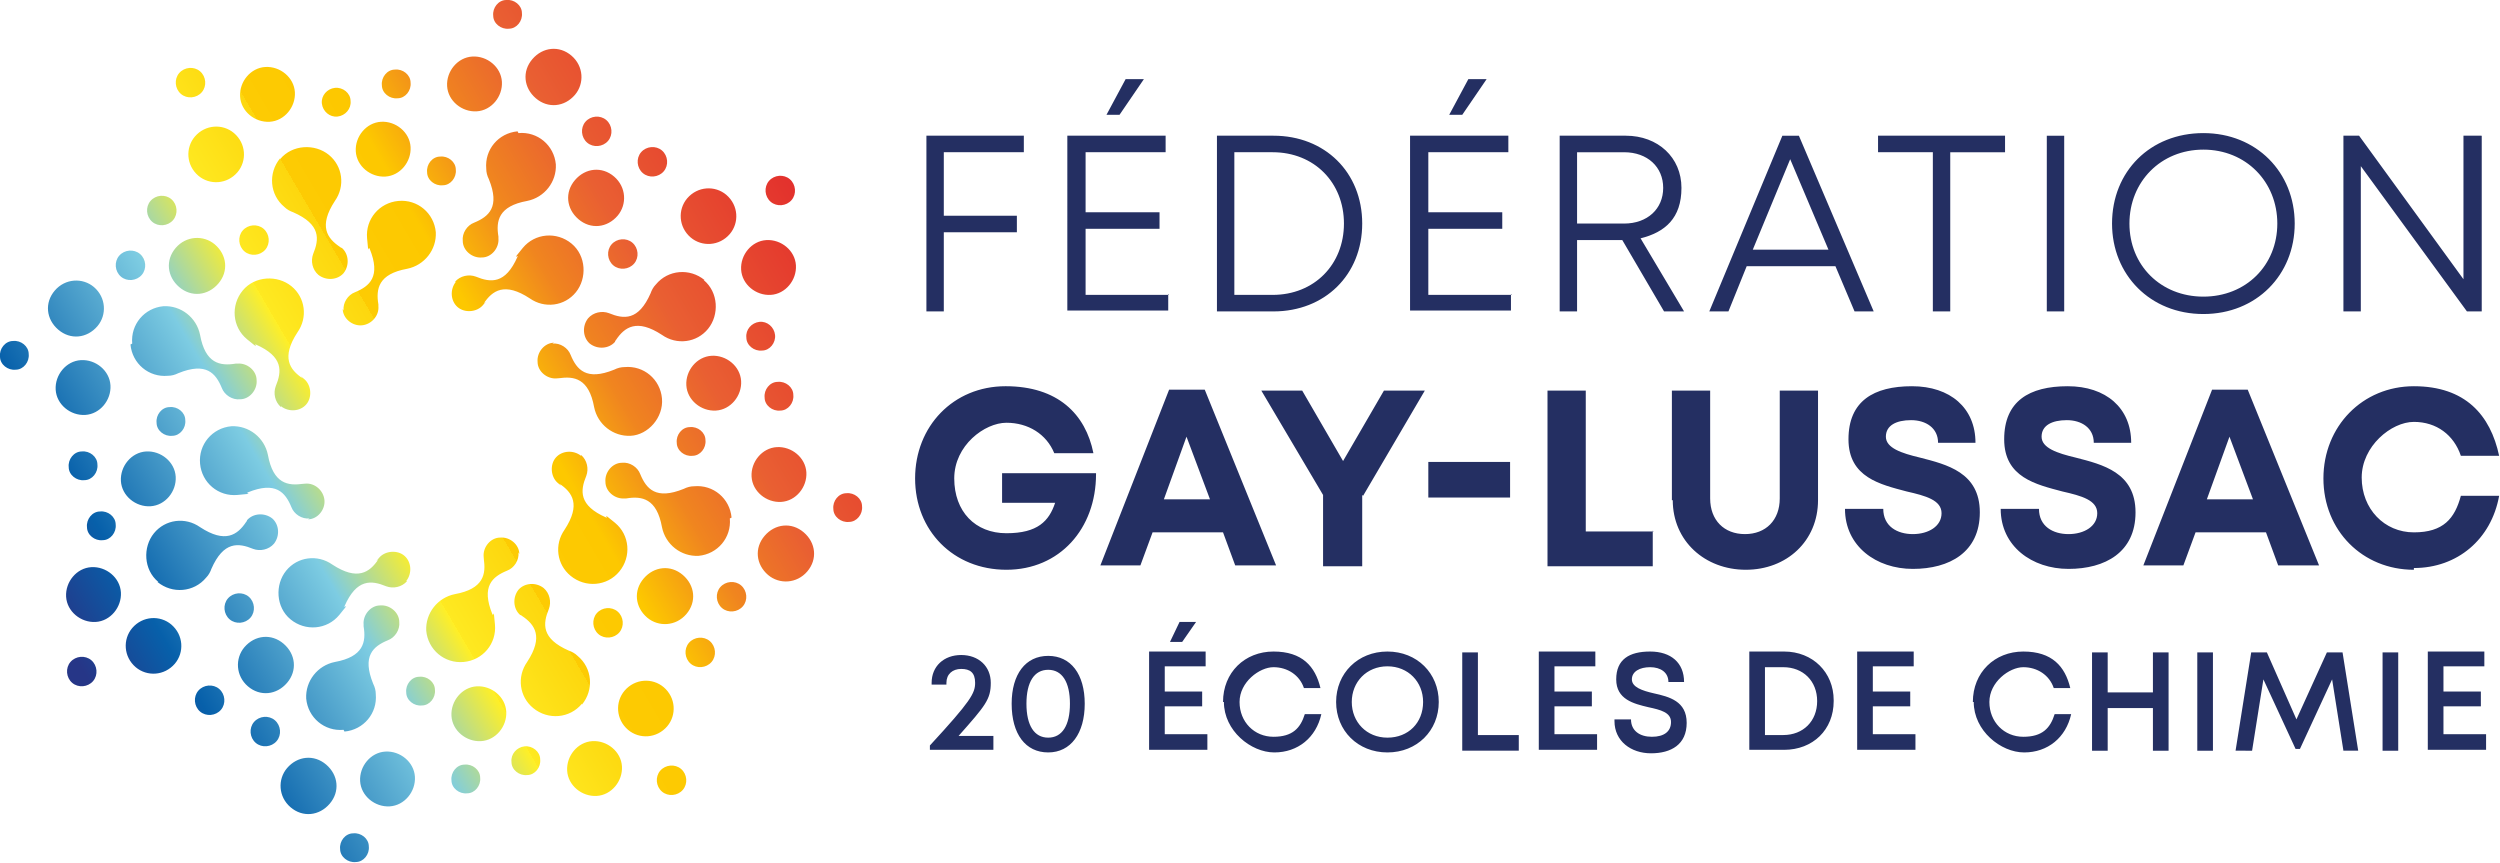
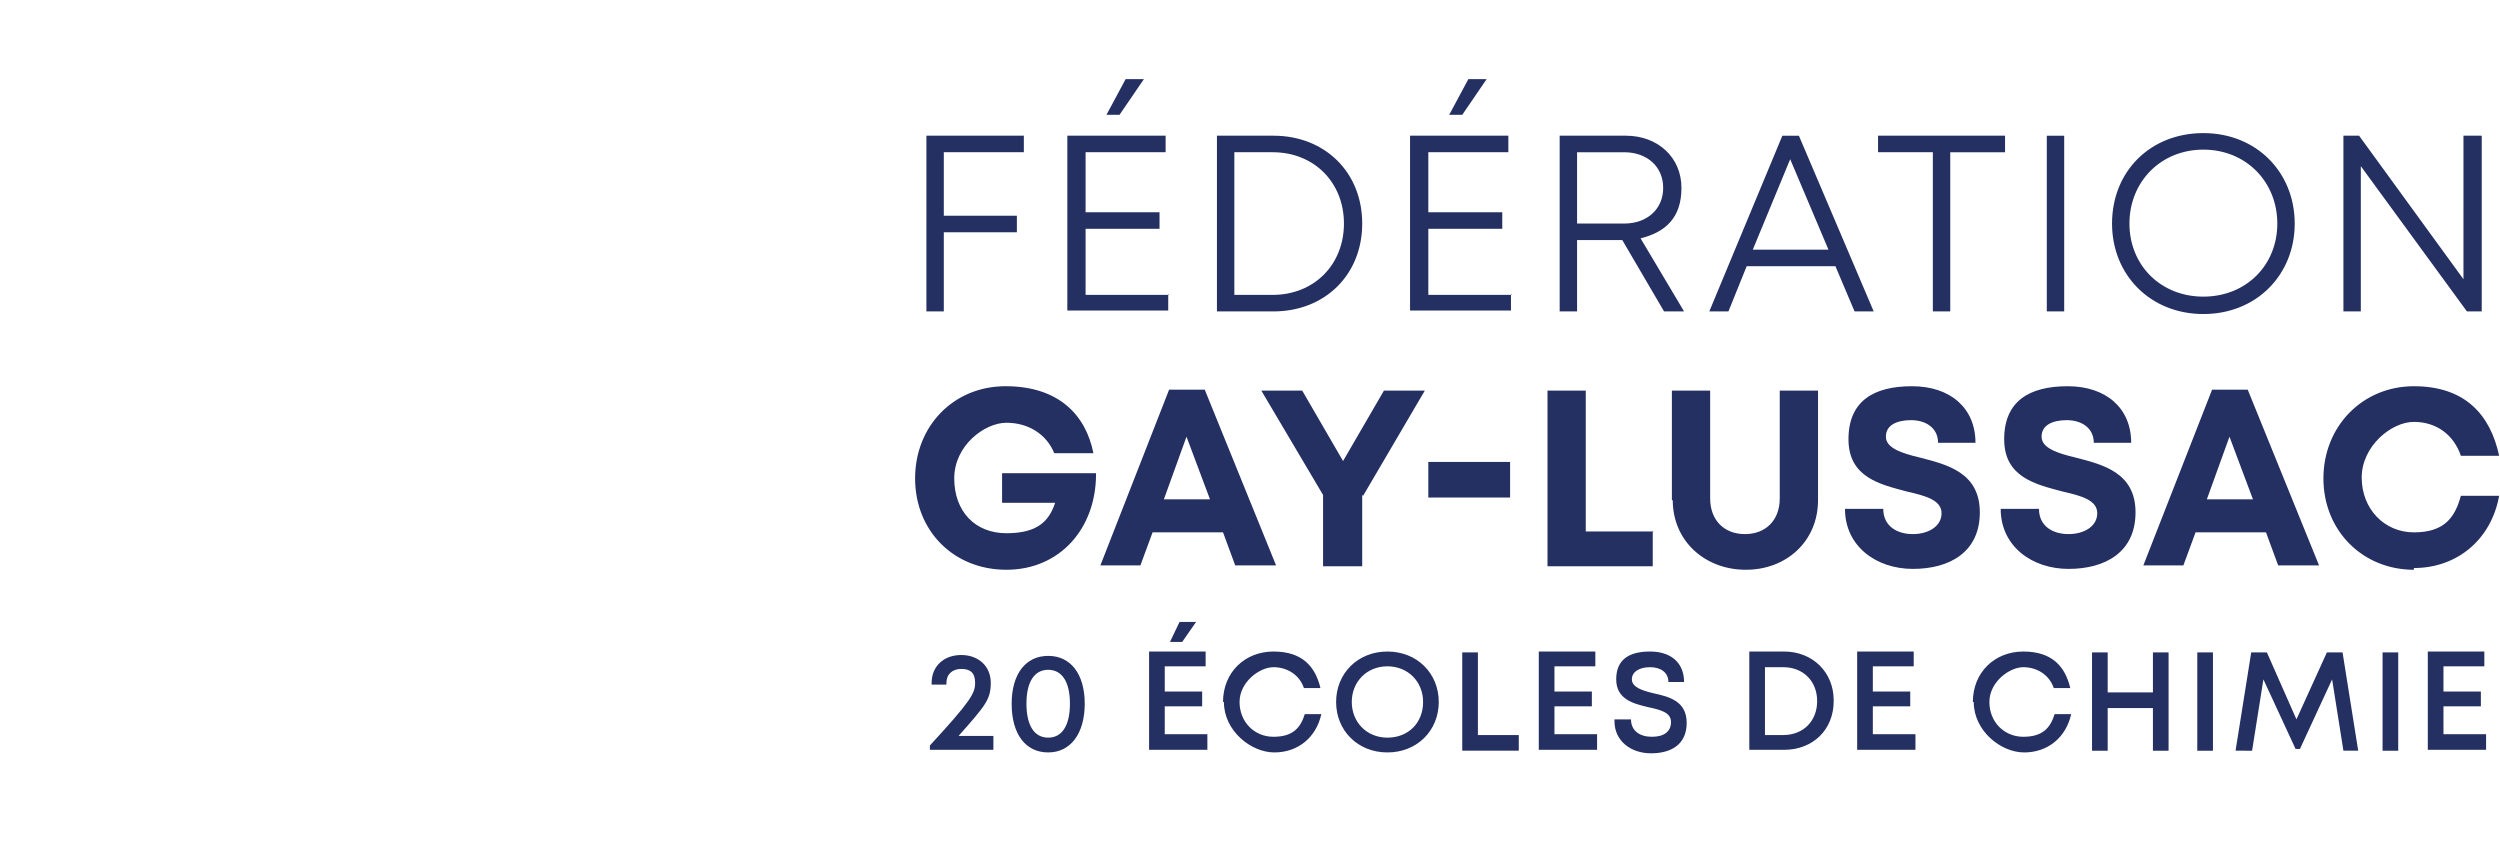
<svg xmlns="http://www.w3.org/2000/svg" viewBox="0 0 287.4 99.2">
  <defs>
    <linearGradient id="a" x1="330.7" y1="-420.3" x2="239.5" y2="-458" gradientTransform="rotate(127.1 46.27 -253.365)" gradientUnits="userSpaceOnUse">
      <stop offset="0" stop-color="#263687" />
      <stop offset=".1" stop-color="#0760aa" />
      <stop offset=".3" stop-color="#7dcce2" />
      <stop offset=".4" stop-color="#ffef26" />
      <stop offset=".4" stop-color="#fee921" />
      <stop offset=".5" stop-color="#fdd70e" />
      <stop offset=".5" stop-color="#fdcb03" />
      <stop offset=".6" stop-color="#fdc800" />
      <stop offset=".7" stop-color="#f0851f" />
      <stop offset=".8" stop-color="#e95f32" />
      <stop offset="1" stop-color="#e3312d" />
    </linearGradient>
  </defs>
  <path d="M108.5 17.5v7.3h8.4v1.9h-8.4v9.1h-2V15.6h11.2v1.9h-9.1zm25.8 16.3v1.9h-11.6V15.6H134v1.9h-9.2v6.9h8.5v1.9h-8.5v7.6h9.6zm-5.5-20.6h-1.6l2.2-4.1h2.1l-2.8 4.1zm27.8 12.5c0 5.9-4.3 10.1-10.2 10.1h-6.5V15.6h6.5c5.9 0 10.2 4.2 10.2 10.1zm-2.1 0c0-4.7-3.4-8.2-8.2-8.2h-4.4v16.4h4.4c4.8 0 8.2-3.5 8.2-8.2zm19.2 8.1v1.9h-11.6V15.6h11.3v1.9h-9.2v6.9h8.5v1.9h-8.5v7.6h9.6zm-5.5-20.6h-1.6l2.2-4.1h2.1l-2.8 4.1zm18.2 14.4h-5.1v8.2h-2V15.6h7.6c3.7 0 6.4 2.5 6.4 6s-1.9 5.1-4.7 5.8l5 8.4h-2.3l-4.8-8.2zm-5.1-1.9h5.4c2.7 0 4.5-1.7 4.5-4.1s-1.8-4.1-4.5-4.1h-5.4v8.2zm29.7 4.9h-10.2l-2.1 5.2h-2.2l8.4-20.2h1.9l8.6 20.2h-2.2l-2.2-5.2zm-9.4-1.9h8.6l-4.4-10.4-4.3 10.4zm28.9-11.2h-6.3v18.3h-2V17.5h-6.3v-1.9h14.6v1.9zm4.8-1.9h2v20.2h-2V15.6zm7.5 10.1c0-6 4.4-10.4 10.5-10.4s10.5 4.5 10.5 10.4-4.4 10.4-10.5 10.4-10.5-4.5-10.5-10.4zm19 0c0-4.8-3.6-8.5-8.5-8.5s-8.5 3.7-8.5 8.5 3.6 8.4 8.5 8.4 8.5-3.6 8.5-8.4zm23.5-10.1v20.2h-1.7l-12.2-16.7v16.7h-2V15.6h1.8l12 16.5V15.6h2zM126 54.5c0 6.3-4.2 11-10.3 11S105.2 61 105.2 55s4.4-10.6 10.4-10.6 9.2 3.2 10.1 7.7h-4.5c-.9-2.2-3-3.5-5.5-3.5s-6 2.6-6 6.4 2.4 6.3 6 6.3 4.9-1.4 5.6-3.5h-6.1v-3.4H126zm14.5 6.7h-8l-1.4 3.8h-4.6l7.9-20.2h4.1l8.2 20.2H142l-1.4-3.8zm-6.7-3.8h5.3l-2.7-7.2-2.6 7.2zm22.8-.5v8.2h-4.5v-8.2l-7.1-12h4.7l4.7 8.1 4.7-8.1h4.7L156.7 57zm7.6-3.8h9.4v4.1h-9.4v-4.1zM190 61v4.1h-12.1V44.9h4.4v16.2h7.8zm2.2-3.5V44.9h4.4v12.4c0 2.5 1.6 4.1 4 4.1s4-1.6 4-4.1V44.9h4.4v12.6c0 4.7-3.6 8-8.3 8s-8.4-3.3-8.4-8zm19.9 1h4.4c0 2 1.6 2.9 3.4 2.9s3.3-.9 3.3-2.4-1.8-2-4-2.5c-3-.8-6.7-1.6-6.7-6s2.9-6.1 7.3-6.1 7.3 2.5 7.3 6.5h-4.3c0-1.7-1.4-2.6-3.1-2.6s-2.9.6-2.9 1.9 1.8 1.9 3.9 2.4c3.1.8 6.9 1.7 6.9 6.3s-3.5 6.5-7.7 6.5-7.8-2.6-7.8-6.9zm17.9 0h4.4c0 2 1.6 2.9 3.4 2.9s3.3-.9 3.3-2.4-1.8-2-4-2.5c-3-.8-6.7-1.6-6.7-6s2.9-6.1 7.3-6.1 7.3 2.5 7.3 6.5h-4.3c0-1.7-1.4-2.6-3.1-2.6s-2.9.6-2.9 1.9 1.8 1.9 3.9 2.4c3.1.8 6.9 1.7 6.9 6.3s-3.5 6.5-7.7 6.5-7.8-2.6-7.8-6.9zm30.4 2.7h-8L251 65h-4.6l7.9-20.2h4.1l8.2 20.2h-4.7l-1.4-3.8zm-6.7-3.8h5.3l-2.7-7.2-2.6 7.2zm23.8 8.1c-5.9 0-10.4-4.5-10.4-10.5s4.5-10.6 10.4-10.6 8.8 3.3 9.8 8h-4.4c-.8-2.4-2.8-3.9-5.4-3.9s-6 2.8-6 6.4 2.6 6.3 6 6.3 4.7-1.6 5.4-4.2h4.4c-.9 5-4.8 8.3-9.8 8.3zM114.2 84.6v1.6h-7.3v-.5c4.7-5.1 5.2-6 5.2-7.2s-.6-1.6-1.6-1.6-1.7.6-1.7 1.6v.2h-1.7v-.2c0-1.9 1.4-3.2 3.4-3.2s3.4 1.3 3.4 3.2-.6 2.6-3.7 6.1h4zm2.1-3.7c0-3.4 1.6-5.5 4.2-5.5s4.2 2.1 4.2 5.5-1.6 5.6-4.2 5.6-4.2-2.1-4.2-5.6zm6.7 0c0-2.5-.9-3.9-2.5-3.9s-2.5 1.4-2.5 3.9.9 3.9 2.5 3.9 2.5-1.4 2.5-3.9zm15.8 3.6v1.7h-6.7V74.9h6.5v1.7h-4.7v2.9h4.3v1.7h-4.3v3.2h4.9zm-2.9-10.7h-1.4l1.1-2.3h1.9l-1.6 2.3zm4.7 6.9c0-3.4 2.5-5.8 5.8-5.8s4.8 1.7 5.4 4.2h-1.9c-.5-1.5-1.9-2.4-3.5-2.4s-3.9 1.7-3.9 4 1.7 4 3.9 4 3.1-1 3.6-2.6h1.9c-.6 2.7-2.7 4.4-5.4 4.4s-5.8-2.5-5.8-5.8zm18.9 5.8c-3.4 0-5.9-2.5-5.9-5.8s2.5-5.8 5.9-5.8 5.9 2.5 5.9 5.8-2.5 5.8-5.9 5.8zm4.1-5.8c0-2.3-1.7-4.1-4.1-4.1s-4.1 1.8-4.1 4.1 1.7 4.1 4.1 4.1 4.1-1.7 4.1-4.1zm11 3.9v1.7h-6.5V75h1.8v9.5h4.7zm9-.1v1.7h-6.7V74.9h6.5v1.7h-4.7v2.9h4.3v1.7h-4.3v3.2h4.9zm2-1.8h1.9c0 1.3 1 2 2.4 2s2.2-.6 2.2-1.7-1.2-1.4-2.6-1.7c-1.7-.4-3.7-.9-3.7-3.2s1.5-3.2 3.9-3.2 3.9 1.3 3.9 3.5h-1.8c0-1.1-.9-1.7-2.1-1.7s-2.1.5-2.1 1.4 1.2 1.3 2.5 1.6c1.8.4 3.8.9 3.8 3.4s-1.8 3.5-4.1 3.5-4.2-1.4-4.2-3.7zm25.2-2.1c0 3.3-2.4 5.6-5.7 5.6h-4V74.9h4c3.3 0 5.7 2.4 5.7 5.6zm-1.9 0c0-2.3-1.6-3.9-3.9-3.9h-2.1v7.8h2.1c2.3 0 3.9-1.6 3.9-3.9zm11.3 3.9v1.7h-6.7V74.9h6.5v1.7h-4.7v2.9h4.3v1.7h-4.3v3.2h4.9zm6.6-3.8c0-3.4 2.5-5.8 5.8-5.8s4.8 1.7 5.4 4.2h-1.9c-.5-1.5-1.9-2.4-3.5-2.4s-3.9 1.7-3.9 4 1.7 4 3.9 4 3.1-1 3.6-2.6h1.9c-.6 2.7-2.7 4.4-5.4 4.4s-5.8-2.5-5.8-5.8zm22.5-5.7v11.3h-1.8v-4.9h-5.2v4.9h-1.8V75h1.8v4.6h5.2V75h1.8zm3.3 0h1.8v11.3h-1.8V75zm16.8 11.3l-1.3-8.2-3.7 8h-.5l-3.7-8-1.3 8.2H257l1.8-11.3h1.8l3.4 7.7 3.5-7.7h1.8l1.8 11.3h-1.9zm4.5-11.3h1.8v11.3h-1.8V75zm11.9 9.5v1.7h-6.7V74.9h6.5v1.7h-4.7v2.9h4.3v1.7h-4.3v3.2h4.9z" fill="#242f62" />
-   <path d="M76.1 17.3c.7.6.8 1.7.2 2.4-.6.7-1.7.8-2.4.2-.7-.6-.8-1.7-.2-2.4.6-.7 1.7-.8 2.4-.2zM63.7 39.4c-1.1 0-2 1.1-1.9 2.2 0 1.1 1.1 2 2.2 1.9s.1 0 .2 0c1.8-.3 3.5 0 4.1 3.3.4 2 2.2 3.4 4.2 3.3s3.8-2.1 3.6-4.3c-.2-2.2-2.1-3.8-4.3-3.6-.4 0-.8.1-1.2.3-3.2 1.3-4.3 0-5-1.7-.3-.8-1.2-1.4-2.1-1.3zm18.6 7.8c1.7-.1 3-1.7 2.9-3.4-.1-1.7-1.7-3-3.4-2.9s-3 1.7-2.9 3.4c.1 1.7 1.7 3 3.4 2.9zm6.3-13.3c1.7-.1 3-1.7 2.9-3.4-.1-1.7-1.7-3-3.4-2.9-1.7.1-3 1.7-2.9 3.4.1 1.7 1.7 3 3.4 2.9zm-1 6.4c.9 0 1.6-.9 1.5-1.8s-.9-1.6-1.8-1.5-1.6.9-1.5 1.8c0 .9.9 1.6 1.8 1.5zM81 32.2c-1.7-1.4-4.2-1.2-5.6.5-.3.3-.5.7-.6 1-1.4 3.2-3.1 3-4.8 2.3-.8-.3-1.8-.1-2.4.6-.7.9-.6 2.2.2 2.9.9.7 2.2.6 2.9-.2 0 0 0-.1.1-.2 1-1.5 2.4-2.5 5.3-.6 1.7 1.2 4 .9 5.3-.7s1.2-4.2-.5-5.6zm2.5-9.8c-1.3-1.1-3.3-1-4.5.4-1.1 1.3-1 3.3.4 4.5 1.3 1.1 3.3 1 4.5-.4 1.1-1.3 1-3.3-.4-4.5zm7.3-1.8c-.7-.6-1.8-.5-2.4.2-.6.7-.5 1.8.2 2.4.7.6 1.8.5 2.4-.2.6-.7.5-1.8-.2-2.4zm-18.1 7.3c-.7-.6-1.8-.5-2.4.2-.6.7-.5 1.8.2 2.4.7.6 1.8.5 2.4-.2.6-.7.5-1.8-.2-2.4zm16.7 16c-.9 0-1.6.9-1.5 1.8 0 .9.9 1.6 1.8 1.5.9 0 1.6-.9 1.5-1.8 0-.9-.9-1.6-1.8-1.5zm-22.6 8.5c-.9-.7-2.2-.6-2.9.2s-.6 2.2.2 2.9.1 0 .2.1c1.5 1 2.5 2.4.6 5.3-1.2 1.7-.9 4 .7 5.3 1.7 1.4 4.2 1.2 5.6-.5 1.4-1.7 1.2-4.2-.5-5.6s-.7-.5-1-.6c-3.2-1.4-3-3.1-2.3-4.8.3-.8.1-1.8-.6-2.4zM74.4 71c1.3 1.1 3.3 1 4.5-.4s1-3.3-.4-4.5-3.3-1-4.5.4-1 3.3.4 4.5zm13.9-4.9c1.3 1.1 3.3 1 4.5-.4s1-3.3-.4-4.5-3.3-1-4.5.4-1 3.3.4 4.5zM83 69.9c.7.6 1.8.5 2.4-.2s.5-1.8-.2-2.4-1.8-.5-2.4.2-.5 1.8.2 2.4zm1.1-10.4c-.2-2.2-2.1-3.8-4.3-3.6-.4 0-.8.1-1.2.3-3.2 1.3-4.3 0-5-1.7-.3-.8-1.2-1.4-2.1-1.3-1.1 0-2 1.1-1.9 2.2 0 1.1 1.1 2 2.2 1.9h.2c1.8-.3 3.5 0 4.1 3.3.4 2 2.2 3.4 4.2 3.3 2.2-.2 3.8-2.1 3.6-4.3zm8.6-5.2c-.1-1.7-1.7-3-3.4-2.9-1.7.1-3 1.7-2.9 3.4.1 1.7 1.7 3 3.4 2.9 1.7-.1 3-1.7 2.9-3.4zm6.4 3.9c0-.9-.9-1.6-1.8-1.5-.9 0-1.6.9-1.5 1.8 0 .9.9 1.6 1.8 1.5.9 0 1.6-.9 1.5-1.8zm-18-7.6c0-.9-.9-1.6-1.8-1.5-.9 0-1.6.9-1.5 1.8 0 .9.9 1.6 1.8 1.5.9 0 1.6-.9 1.5-1.8zm.5 23.1c-.7-.6-1.8-.5-2.4.2-.6.7-.5 1.8.2 2.4.7.6 1.8.5 2.4-.2.6-.7.5-1.8-.2-2.4zm-21.9-10c0-1.1-1.1-2-2.2-1.9-1.1 0-2 1.1-1.9 2.2s0 .1 0 .2c.3 1.8 0 3.5-3.3 4.1-2 .4-3.4 2.2-3.3 4.2.2 2.2 2.1 3.8 4.3 3.6 2.2-.2 3.8-2.1 3.6-4.3s-.1-.8-.3-1.2c-1.3-3.2 0-4.3 1.7-5 .8-.3 1.4-1.2 1.3-2.1zm-7.8 18.6c.1 1.7 1.7 3 3.4 2.9 1.7-.1 3-1.7 2.9-3.4s-1.7-3-3.4-2.9c-1.7.1-3 1.7-2.9 3.4zm13.3 6.3c.1 1.7 1.7 3 3.4 2.9s3-1.7 2.9-3.4c-.1-1.7-1.7-3-3.4-2.9s-3 1.7-2.9 3.4zm-6.4-1c0 .9.9 1.6 1.8 1.5.9 0 1.6-.9 1.5-1.8 0-.9-.9-1.6-1.8-1.5s-1.6.9-1.5 1.8zm8.1-6.6c1.4-1.7 1.2-4.2-.5-5.6-.3-.3-.7-.5-1-.6-3.2-1.4-3-3.1-2.3-4.8.3-.8.1-1.8-.6-2.4-.9-.7-2.2-.6-2.9.2-.7.9-.6 2.2.2 2.9 0 0 .1 0 .2.1 1.5 1 2.5 2.4.6 5.3-1.2 1.7-.9 4 .7 5.3 1.7 1.4 4.2 1.2 5.6-.5zm9.8 2.5c1.1-1.3 1-3.3-.4-4.5-1.3-1.1-3.3-1-4.5.4-1.1 1.3-1 3.3.4 4.5 1.3 1.1 3.3 1 4.5-.4zm1.8 7.3c.6-.7.5-1.8-.2-2.4-.7-.6-1.8-.5-2.4.2-.6.7-.5 1.8.2 2.4.7.6 1.8.5 2.4-.2zm-7.3-18.1c.6-.7.5-1.8-.2-2.4-.7-.6-1.8-.5-2.4.2-.6.7-.5 1.8.2 2.4.7.6 1.8.5 2.4-.2zm-16 16.7c0-.9-.9-1.6-1.8-1.5-.9 0-1.6.9-1.5 1.8 0 .9.9 1.6 1.8 1.5.9 0 1.6-.9 1.5-1.8zm-8.5-22.6c.7-.9.6-2.2-.2-2.9s-2.2-.6-2.9.2 0 .1-.1.2c-1 1.5-2.4 2.5-5.3.6-1.7-1.2-4-.9-5.3.7s-1.2 4.2.5 5.6 4.2 1.2 5.6-.5.5-.7.6-1c1.4-3.2 3.1-3 4.8-2.3.8.3 1.8.1 2.4-.6zm-18.6 7.6c-1.1 1.3-1 3.3.4 4.5s3.3 1 4.5-.4 1-3.3-.4-4.5-3.3-1-4.5.4zM33 88.3c-1.1 1.3-1 3.3.4 4.5s3.3 1 4.5-.4 1-3.3-.4-4.5-3.3-1-4.5.4zM29.2 83c-.6.7-.5 1.8.2 2.4s1.8.5 2.4-.2.5-1.8-.2-2.4-1.8-.5-2.4.2zm10.4 1.1c2.2-.2 3.8-2.1 3.6-4.3 0-.4-.1-.8-.3-1.2-1.3-3.2 0-4.3 1.7-5 .8-.3 1.4-1.2 1.3-2.1 0-1.1-1.1-2-2.2-1.9-1.1 0-2 1.1-1.9 2.2v.2c.3 1.8 0 3.5-3.3 4.1-2 .4-3.4 2.2-3.3 4.2.2 2.2 2.1 3.8 4.3 3.6zm5.2 8.6c1.7-.1 3-1.7 2.9-3.4-.1-1.7-1.7-3-3.4-2.9-1.7.1-3 1.7-2.9 3.4.1 1.7 1.7 3 3.4 2.9zm-3.9 6.4c.9 0 1.6-.9 1.5-1.8 0-.9-.9-1.6-1.8-1.5-.9 0-1.6.9-1.5 1.8 0 .9.9 1.6 1.8 1.5zm7.6-18c.9 0 1.6-.9 1.5-1.8 0-.9-.9-1.6-1.8-1.5-.9 0-1.6.9-1.5 1.8 0 .9.9 1.6 1.8 1.5zm-23.1.5c.6-.7.5-1.8-.2-2.4-.7-.6-1.8-.5-2.4.2-.6.7-.5 1.8.2 2.4.7.6 1.8.5 2.4-.2zm10-21.9c1.1 0 2-1.1 1.9-2.2s-1.1-2-2.2-1.9-.1 0-.2 0c-1.8.3-3.5 0-4.1-3.3-.4-2-2.2-3.4-4.2-3.3-2.2.2-3.8 2.1-3.6 4.3.2 2.2 2.1 3.8 4.3 3.6s.8-.1 1.2-.3c3.2-1.3 4.3 0 5 1.7.3.8 1.2 1.4 2.1 1.3zm-18.6-7.8c-1.7.1-3 1.7-2.9 3.4.1 1.7 1.7 3 3.4 2.9 1.7-.1 3-1.7 2.9-3.4-.1-1.7-1.7-3-3.4-2.9zm-6.3 13.3c-1.7.1-3 1.7-2.9 3.4.1 1.7 1.7 3 3.4 2.9 1.7-.1 3-1.7 2.9-3.4-.1-1.7-1.7-3-3.4-2.9zm1-6.4c-.9 0-1.6.9-1.5 1.8 0 .9.9 1.6 1.8 1.5.9 0 1.6-.9 1.5-1.8 0-.9-.9-1.6-1.8-1.5zm6.6 8.1c1.7 1.4 4.2 1.2 5.6-.5.3-.3.5-.7.6-1 1.4-3.2 3.1-3 4.8-2.3.8.3 1.8.1 2.4-.6.7-.9.6-2.2-.2-2.9-.9-.7-2.2-.6-2.9.2 0 0 0 .1-.1.2-1 1.5-2.4 2.5-5.3.6-1.7-1.2-4-.9-5.3.7s-1.2 4.2.5 5.6zm-2.5 9.8c1.3 1.1 3.3 1 4.5-.4 1.1-1.3 1-3.3-.4-4.5-1.3-1.1-3.3-1-4.5.4-1.1 1.3-1 3.3.4 4.5zm-7.3 1.8c.7.6 1.8.5 2.4-.2.6-.7.5-1.8-.2-2.4s-1.8-.5-2.4.2c-.6.7-.5 1.8.2 2.4zm18.1-7.3c.7.6 1.8.5 2.4-.2.6-.7.5-1.8-.2-2.4-.7-.6-1.8-.5-2.4.2-.6.7-.5 1.8.2 2.4zm-16.7-16c.9 0 1.6-.9 1.5-1.8 0-.9-.9-1.6-1.8-1.5-.9 0-1.6.9-1.5 1.8 0 .9.9 1.6 1.8 1.5zm22.6-8.5c.9.7 2.2.6 2.9-.2s.6-2.2-.2-2.9-.1 0-.2-.1c-1.5-1-2.5-2.4-.6-5.3 1.2-1.7.9-4-.7-5.3s-4.2-1.2-5.6.5-1.2 4.2.5 5.6.7.5 1 .6c3.2 1.4 3 3.1 2.3 4.8-.3.8-.1 1.8.6 2.4zm-7.6-18.6c-1.3-1.1-3.3-1-4.5.4s-1 3.3.4 4.5 3.3 1 4.5-.4 1-3.3-.4-4.5zM10.8 33c-1.3-1.1-3.3-1-4.5.4s-1 3.3.4 4.5 3.3 1 4.5-.4c1.1-1.3 1-3.3-.4-4.5zm5.3-3.8c-.7-.6-1.8-.5-2.4.2s-.5 1.8.2 2.4 1.8.5 2.4-.2.5-1.8-.2-2.4zM15 39.6c.2 2.2 2.1 3.8 4.3 3.6.4 0 .8-.1 1.2-.3 3.2-1.3 4.3 0 5 1.7.3.8 1.2 1.4 2.1 1.3 1.1 0 2-1.1 1.9-2.2 0-1.1-1.1-2-2.2-1.9h-.2c-1.8.3-3.5 0-4.1-3.3-.4-2-2.2-3.4-4.2-3.3-2.2.2-3.8 2.1-3.6 4.3zm-8.6 5.2c.1 1.7 1.7 3 3.4 2.9 1.7-.1 3-1.7 2.9-3.4-.1-1.7-1.7-3-3.4-2.9-1.7.1-3 1.7-2.9 3.4zM0 41c0 .9.9 1.6 1.8 1.5.9 0 1.6-.9 1.5-1.8 0-.9-.9-1.6-1.8-1.5-.9 0-1.6.9-1.5 1.8zm18 7.6c0 .9.9 1.6 1.8 1.5.9 0 1.6-.9 1.5-1.8 0-.9-.9-1.6-1.8-1.5-.9 0-1.6.9-1.5 1.8zm-.5-23.1c.7.6 1.8.5 2.4-.2s.5-1.8-.2-2.4c-.7-.6-1.8-.5-2.4.2-.6.7-.5 1.8.2 2.4zm21.9 10c0 1.1 1.1 2 2.2 1.9s2-1.1 1.9-2.2V35c-.3-1.8 0-3.5 3.3-4.1 2-.4 3.4-2.2 3.3-4.2-.2-2.2-2.1-3.8-4.3-3.6-2.2.2-3.8 2.1-3.6 4.3s.1.8.3 1.2c1.3 3.2 0 4.3-1.7 5-.8.3-1.4 1.2-1.3 2.1zm7.8-18.6c-.1-1.7-1.7-3-3.4-2.9s-3 1.7-2.9 3.4c.1 1.7 1.7 3 3.4 2.9 1.7-.1 3-1.7 2.9-3.4zm-13.3-6.3c-.1-1.7-1.7-3-3.4-2.9-1.7.1-3 1.7-2.9 3.4.1 1.7 1.7 3 3.4 2.9s3-1.7 2.9-3.4zm6.4 1c0-.9-.9-1.6-1.8-1.5s-1.6.9-1.5 1.8.9 1.6 1.8 1.5 1.6-.9 1.5-1.8zm-8.1 6.6c-1.4 1.7-1.2 4.2.5 5.6.3.3.7.5 1 .6 3.2 1.4 3 3.1 2.3 4.8-.3.8-.1 1.8.6 2.4.9.7 2.2.6 2.9-.2.7-.9.6-2.2-.2-2.9 0 0-.1 0-.2-.1-1.5-1-2.5-2.4-.6-5.3 1.2-1.7.9-4-.7-5.3s-4.2-1.2-5.6.5zm-9.8-2.5c-1.1 1.3-1 3.3.4 4.5 1.3 1.1 3.3 1 4.5-.4 1.1-1.3 1-3.3-.4-4.5-1.3-1.1-3.3-1-4.5.4zm-1.8-7.3c-.6.7-.5 1.8.2 2.4.7.6 1.8.5 2.4-.2.6-.7.5-1.8-.2-2.4-.7-.6-1.8-.5-2.4.2zm7.3 18.1c-.6.7-.5 1.8.2 2.4.7.6 1.8.5 2.4-.2.6-.7.5-1.8-.2-2.4s-1.8-.5-2.4.2zm16-16.7c0 .9.9 1.6 1.8 1.5.9 0 1.6-.9 1.5-1.8 0-.9-.9-1.6-1.8-1.5-.9 0-1.6.9-1.5 1.8zm8.5 22.6c-.7.9-.6 2.2.2 2.9s2.2.6 2.9-.2 0-.1.1-.2c1-1.5 2.4-2.5 5.3-.6 1.7 1.2 4 .9 5.3-.7s1.2-4.2-.5-5.6-4.2-1.2-5.6.5-.5.7-.6 1c-1.4 3.2-3.1 3-4.8 2.3-.8-.3-1.8-.1-2.4.6zM71 24.8c1.1-1.3 1-3.3-.4-4.5s-3.3-1-4.5.4-1 3.3.4 4.5 3.3 1 4.5-.4zm-4.9-13.9c1.1-1.3 1-3.3-.4-4.5s-3.3-1-4.5.4-1 3.3.4 4.5 3.3 1 4.5-.4zm3.8 5.3c.6-.7.5-1.8-.2-2.4s-1.8-.5-2.4.2-.5 1.8.2 2.4 1.8.5 2.4-.2zm-10.4-1.1c-2.2.2-3.8 2.1-3.6 4.3 0 .4.1.8.3 1.2 1.3 3.2 0 4.3-1.7 5-.8.3-1.4 1.2-1.3 2.1 0 1.1 1.1 2 2.2 1.9 1.1 0 2-1.1 1.9-2.2v-.2c-.3-1.8 0-3.5 3.3-4.1 2-.4 3.4-2.2 3.3-4.2-.2-2.2-2.1-3.8-4.3-3.6zm-5.2-8.6c-1.7.1-3 1.7-2.9 3.4.1 1.7 1.7 3 3.4 2.9 1.7-.1 3-1.7 2.9-3.4-.1-1.7-1.7-3-3.4-2.9zM58.2 0c-.9 0-1.6.9-1.5 1.8 0 .9.9 1.6 1.8 1.5.9 0 1.6-.9 1.5-1.8 0-.9-.9-1.6-1.8-1.5zm-7.6 18c-.9 0-1.6.9-1.5 1.8 0 .9.9 1.6 1.8 1.5.9 0 1.6-.9 1.5-1.8 0-.9-.9-1.6-1.8-1.5z" fill="url(#a)" />
</svg>